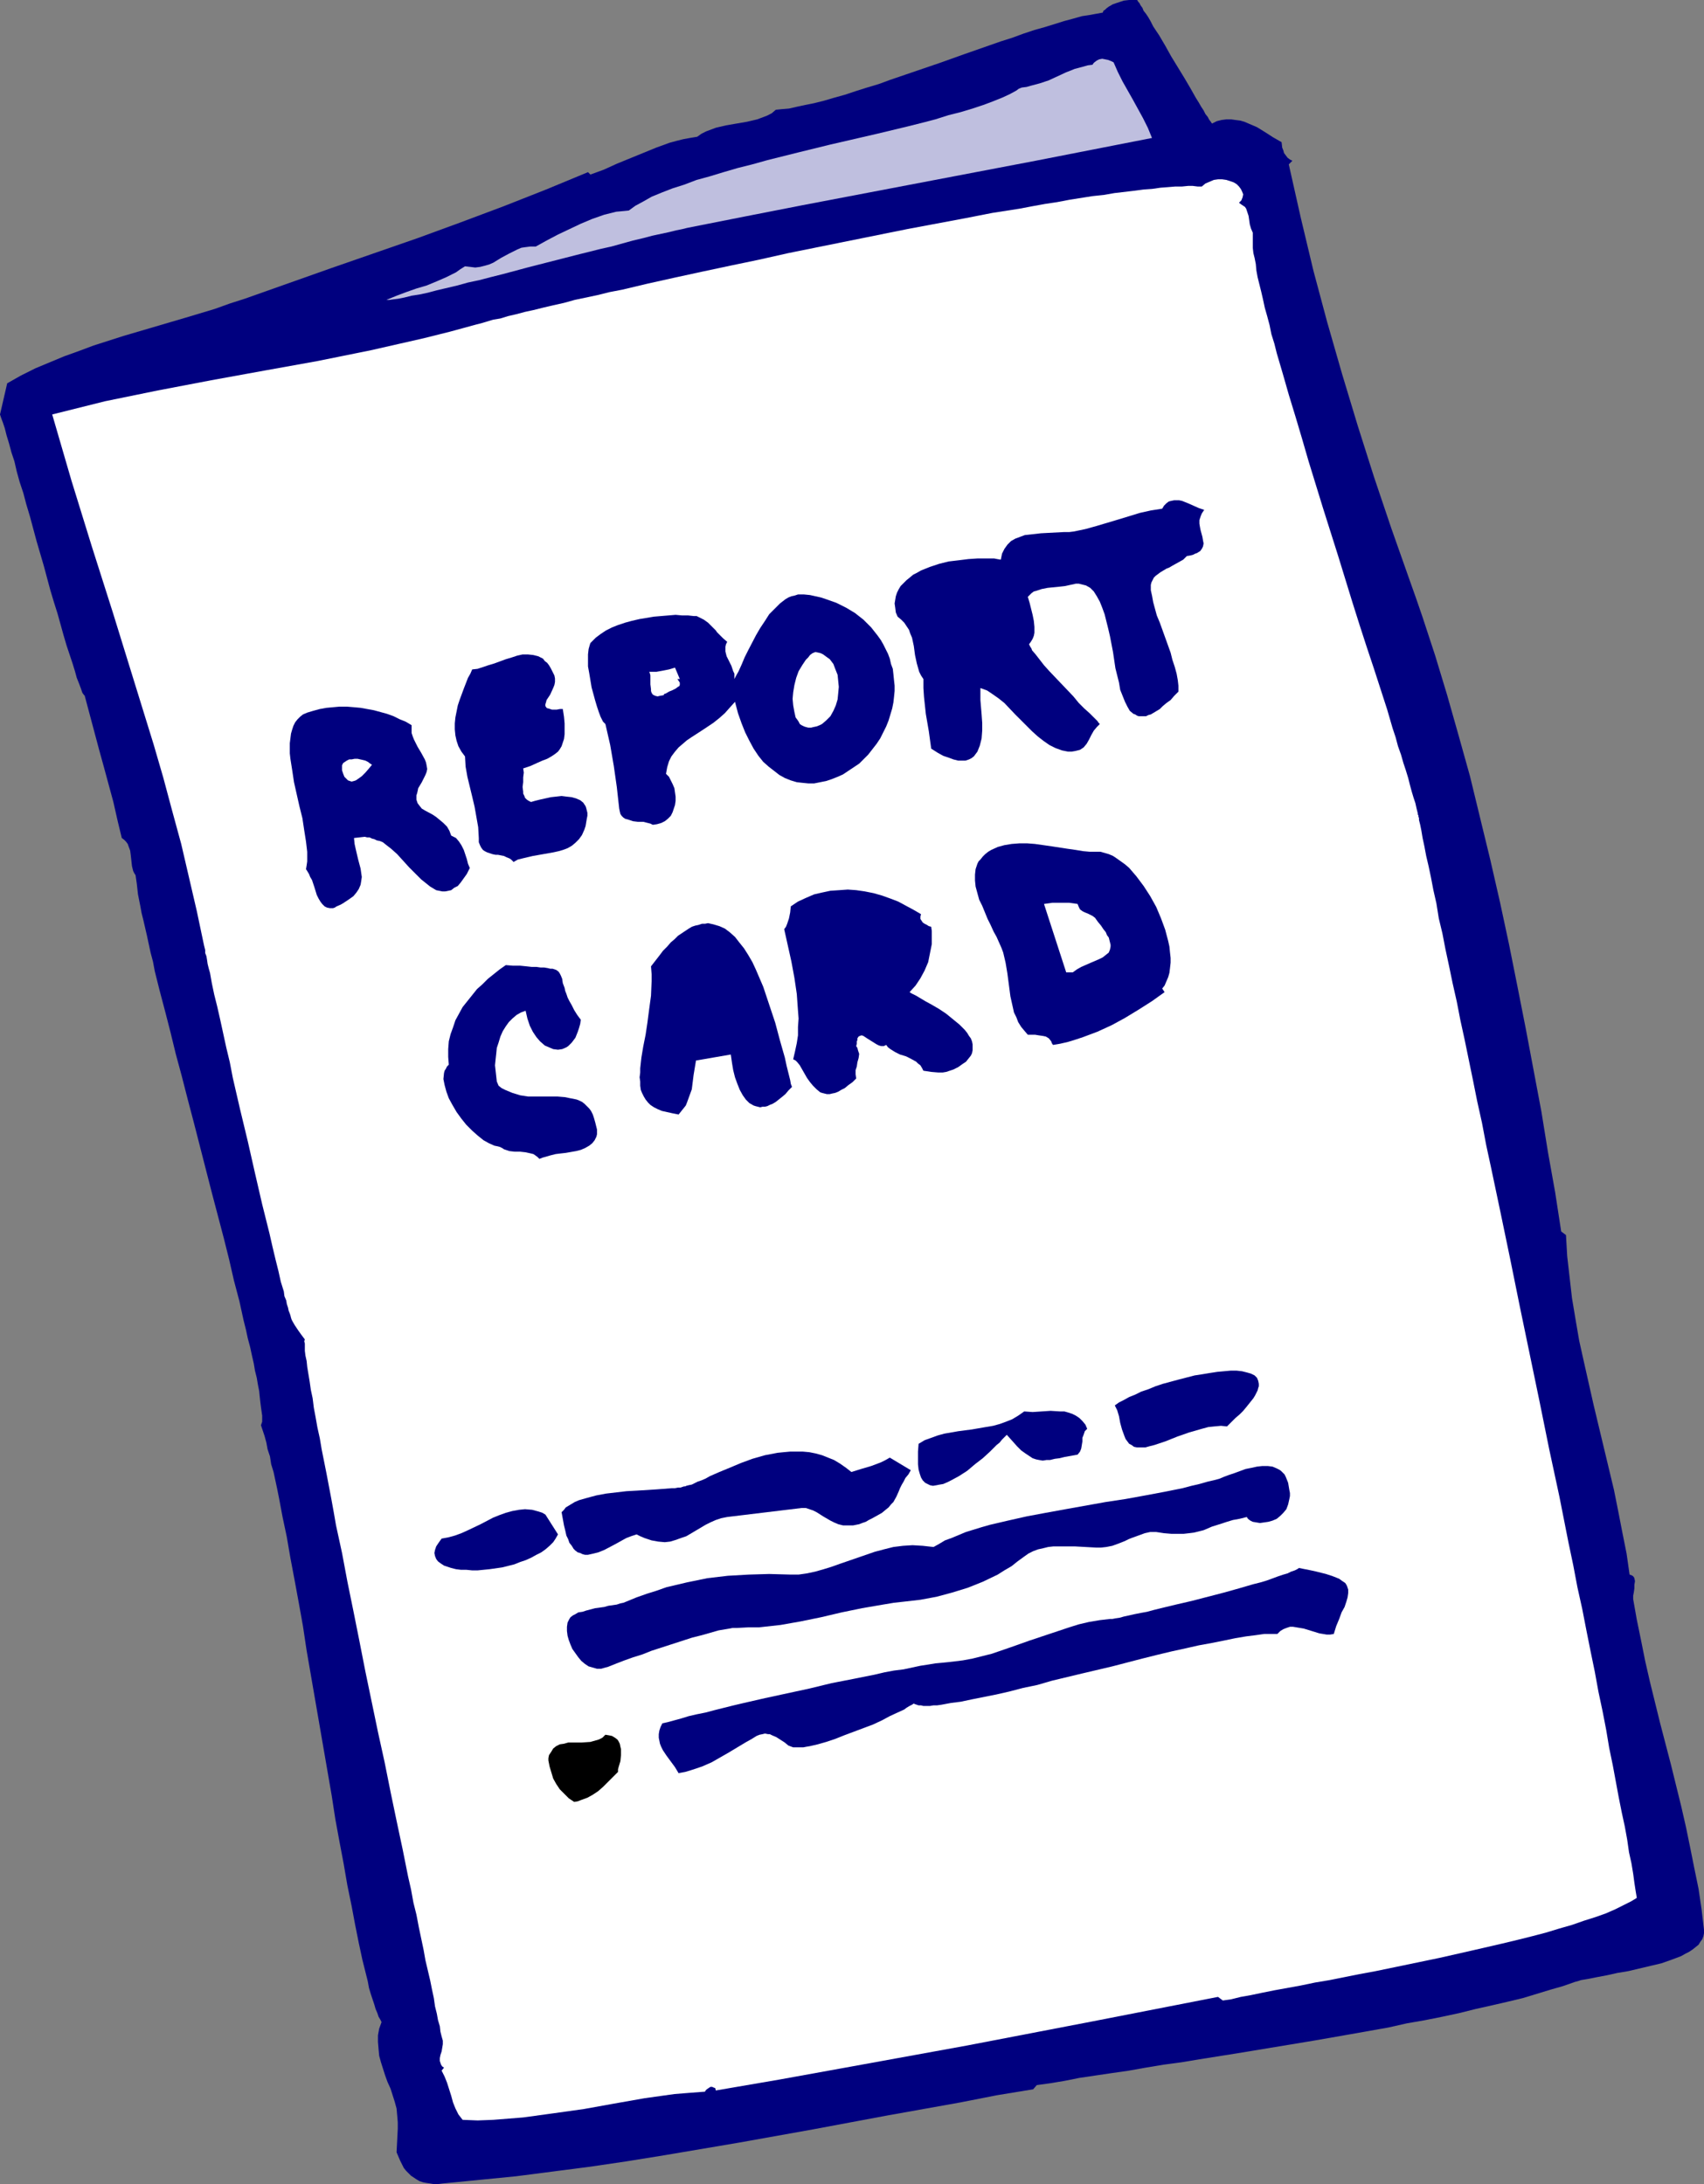
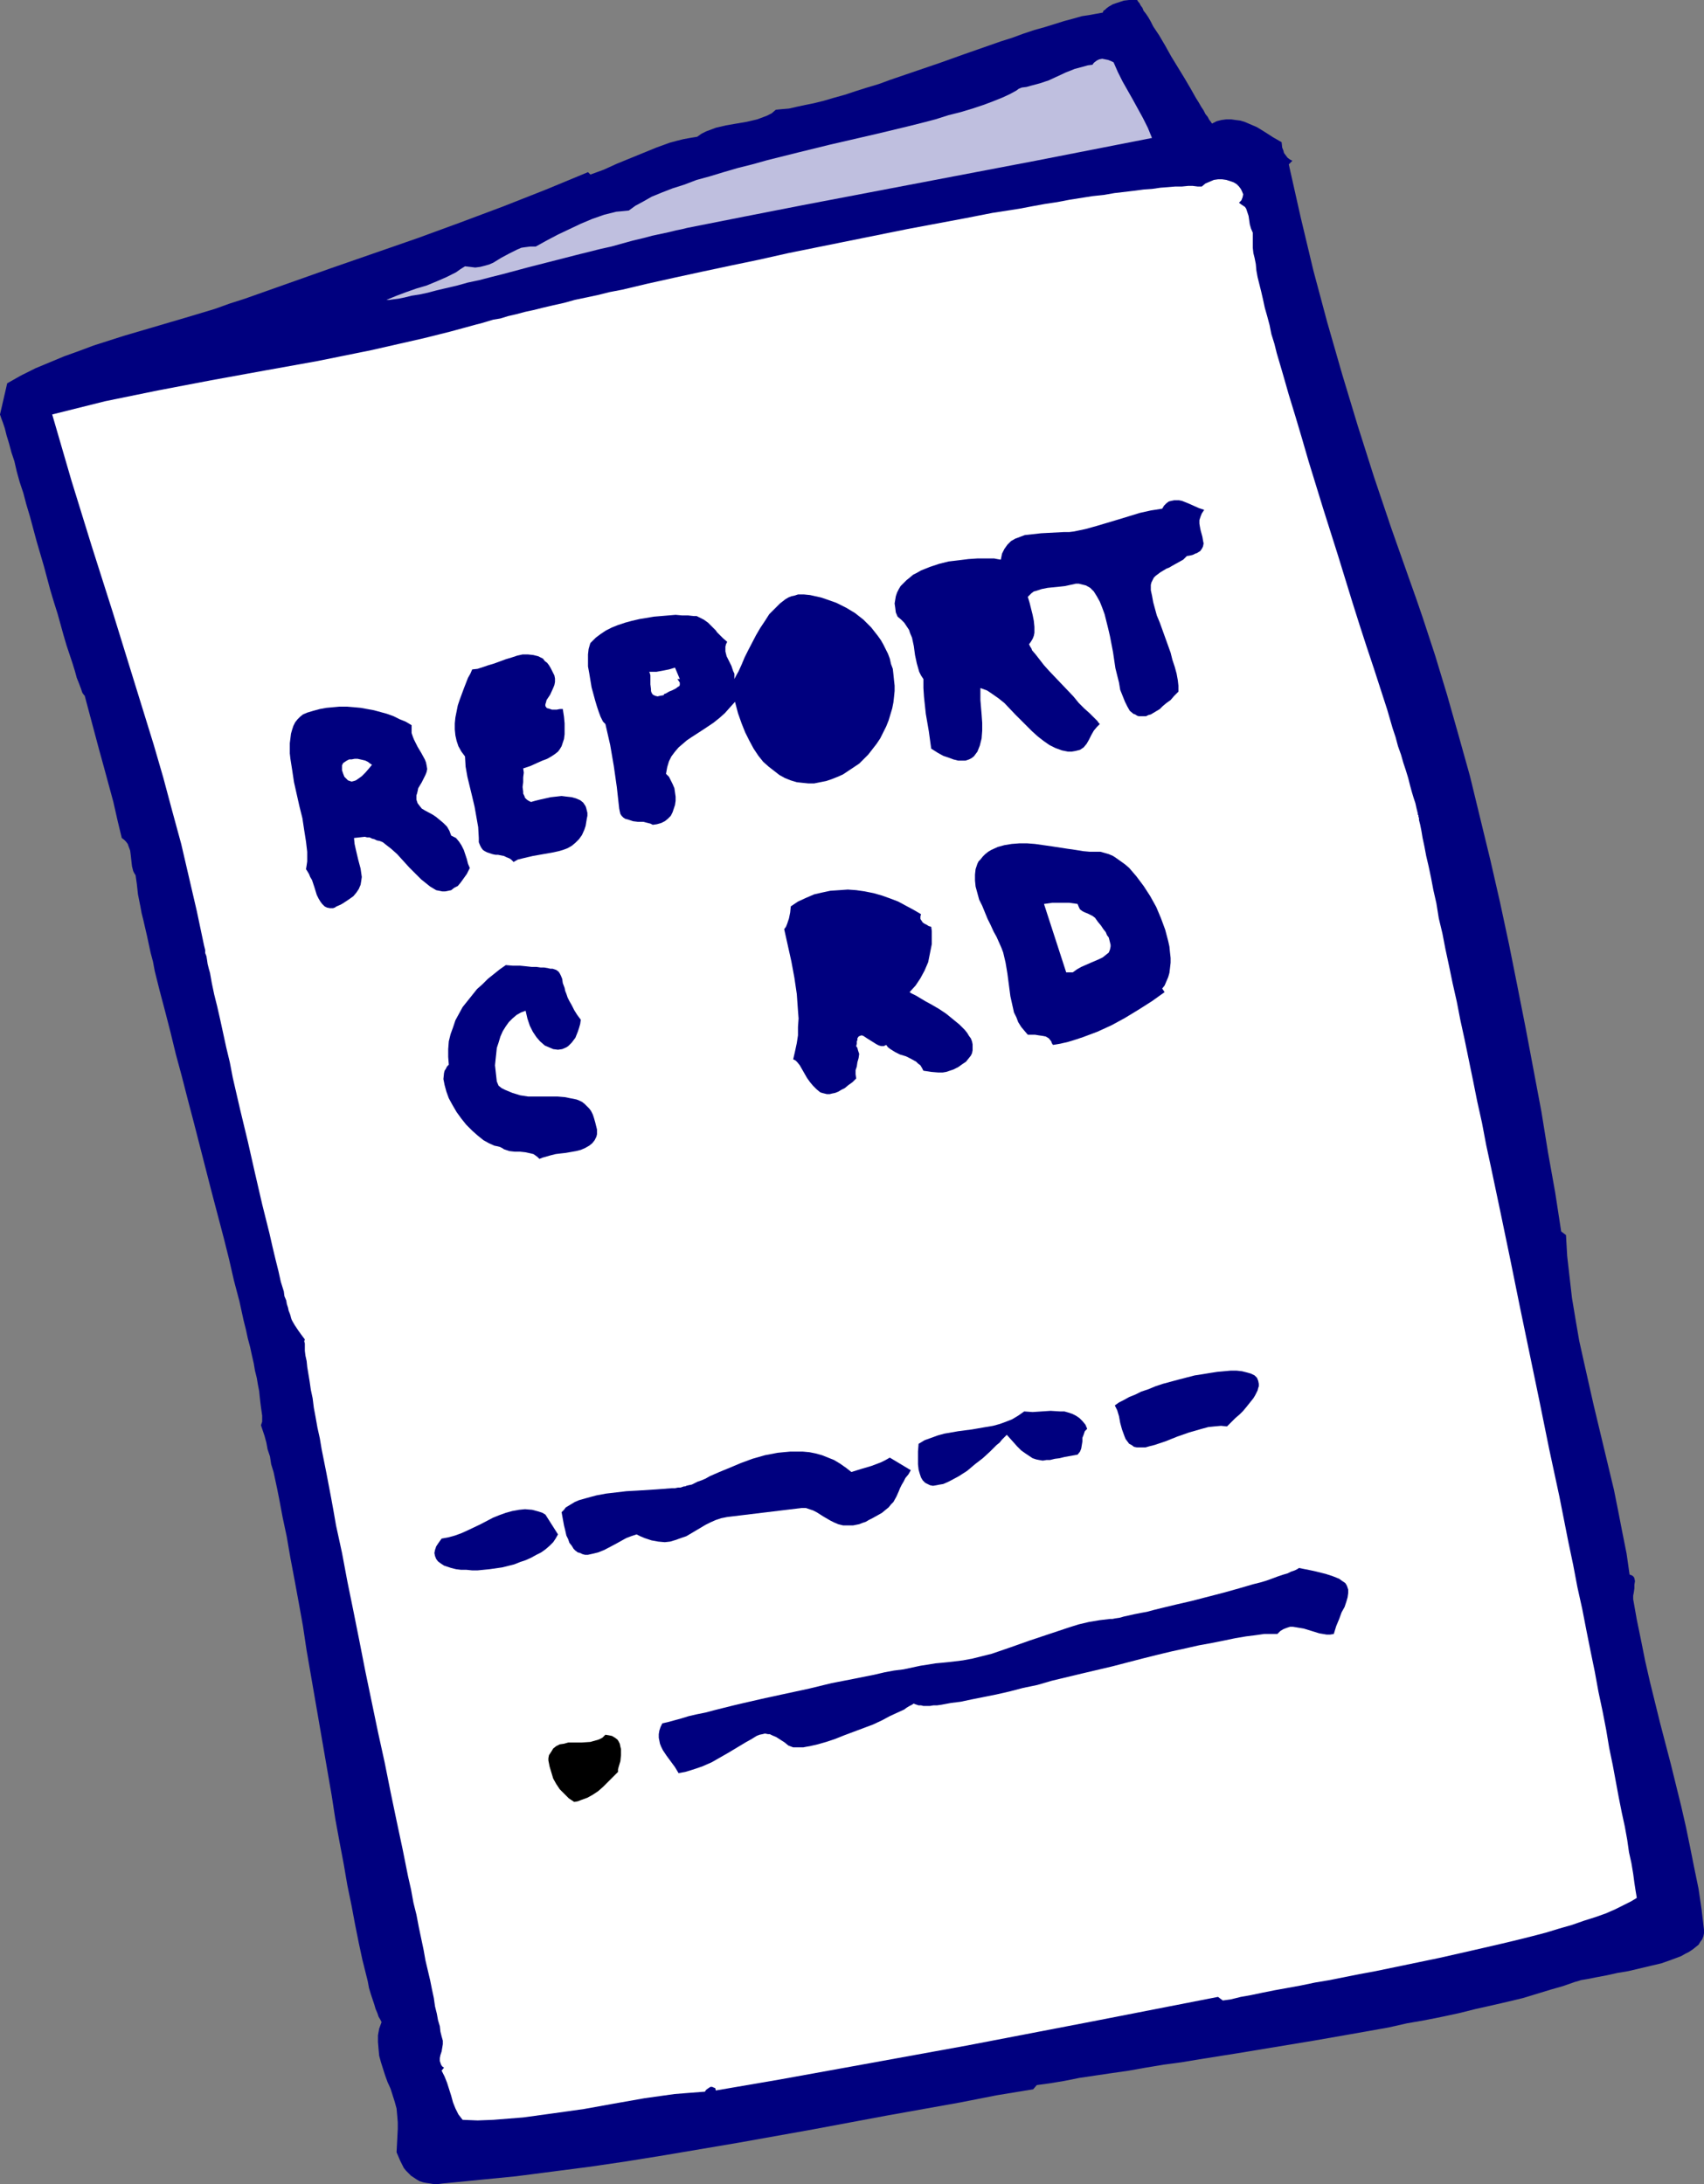
<svg xmlns="http://www.w3.org/2000/svg" xmlns:ns1="http://sodipodi.sourceforge.net/DTD/sodipodi-0.dtd" xmlns:ns2="http://www.inkscape.org/namespaces/inkscape" version="1.0" width="121.425mm" height="155.668mm" id="svg23" ns1:docname="Report Card.wmf">
  <rect width="100%" height="100%" fill="#808080" stroke="none" />
  <ns1:namedview id="namedview23" pagecolor="#ffffff" bordercolor="#000000" borderopacity="0.25" ns2:showpageshadow="2" ns2:pageopacity="0.0" ns2:pagecheckerboard="0" ns2:deskcolor="#d1d1d1" ns2:document-units="mm" />
  <defs id="defs1">
    <pattern id="WMFhbasepattern" patternUnits="userSpaceOnUse" width="6" height="6" x="0" y="0" />
  </defs>
  <path style="fill:#00007f;fill-opacity:1;fill-rule:evenodd;stroke:none" d="m 326.42,33.288 1.293,-0.646 1.293,-0.323 1.293,-0.162 h 1.293 l 1.131,0.162 1.293,0.162 1.131,0.323 1.131,0.485 2.262,0.97 2.101,1.293 2.262,1.454 2.262,1.293 0.162,1.454 0.323,0.808 0.162,0.646 0.485,0.646 0.485,0.646 0.646,0.485 0.646,0.323 -0.97,0.97 3.232,14.382 3.393,14.22 3.717,13.897 4.04,14.058 4.201,13.897 4.363,13.735 4.686,13.897 4.848,13.735 1.778,5.009 1.778,5.171 3.393,10.342 3.232,10.665 3.07,10.827 3.07,10.988 2.747,11.311 2.747,11.311 2.586,11.311 2.424,11.311 2.262,11.311 2.262,11.473 2.101,11.15 2.101,11.15 1.778,10.988 1.939,10.827 1.616,10.503 1.293,0.97 0.323,5.656 0.646,5.656 0.646,5.656 0.97,5.817 0.97,5.656 1.293,5.817 2.586,11.473 5.494,22.946 1.131,5.656 1.131,5.817 1.131,5.656 0.808,5.656 0.485,0.162 0.323,0.162 0.323,0.323 0.162,0.323 0.162,0.808 -0.162,0.97 v 0.97 l -0.162,1.131 -0.162,0.808 v 0.97 l 0.97,5.494 1.131,5.494 1.131,5.656 1.293,5.656 2.747,11.15 2.909,11.15 2.747,11.15 1.293,5.656 1.131,5.494 1.131,5.656 1.131,5.494 0.808,5.494 0.646,5.494 v 0.97 l -0.162,0.808 -0.323,0.808 -0.485,0.646 -0.485,0.808 -0.808,0.646 -0.808,0.646 -0.97,0.646 -0.97,0.485 -1.131,0.646 -2.586,0.97 -2.747,0.97 -2.747,0.646 -6.141,1.454 -2.909,0.485 -2.909,0.646 -2.586,0.485 -2.424,0.485 -0.97,0.162 -0.97,0.162 -0.97,0.323 -0.646,0.162 -3.232,1.131 -3.393,0.97 -3.717,1.131 -3.717,1.131 -4.04,0.97 -4.201,0.97 -4.363,0.97 -4.525,1.131 -4.525,0.97 -4.848,0.97 -4.686,0.808 -5.009,1.131 -10.019,1.778 -10.18,1.778 -20.522,3.393 -10.18,1.616 -4.848,0.808 -4.848,0.646 -4.848,0.808 -4.525,0.808 -4.525,0.646 -4.363,0.646 -4.363,0.646 -4.04,0.808 -3.878,0.646 -3.555,0.485 -0.97,1.131 -9.857,1.616 -9.857,1.939 -19.876,3.555 -19.876,3.717 -19.876,3.555 -20.038,3.393 -10.019,1.616 -9.857,1.454 -10.019,1.293 -10.019,1.293 -9.857,0.97 -9.857,0.97 -1.293,0.162 h -1.131 l -0.97,-0.162 -1.131,-0.162 -0.808,-0.162 -0.97,-0.323 -0.808,-0.485 -1.454,-0.97 -0.646,-0.646 -0.646,-0.646 -0.646,-0.808 -0.485,-0.97 -0.485,-0.97 -0.485,-1.131 -0.485,-1.131 0.323,-6.302 v -1.778 l -0.162,-1.939 -0.162,-1.778 -0.485,-1.778 -1.131,-3.555 -0.808,-1.778 -0.646,-1.778 -1.131,-3.555 -0.485,-1.778 -0.162,-1.778 -0.162,-1.939 v -1.778 l 0.323,-1.778 0.646,-1.778 -0.323,-0.646 -0.485,-0.808 -0.323,-0.97 -0.485,-1.131 -0.323,-1.131 -0.485,-1.454 -0.485,-1.454 -0.485,-1.616 -0.323,-1.778 -0.485,-1.939 -0.485,-1.939 -0.485,-1.939 -0.485,-2.262 -0.485,-2.262 -0.485,-2.424 -0.485,-2.424 -0.97,-5.171 -1.131,-5.494 -0.97,-5.656 -1.131,-5.979 -1.131,-6.14 -0.97,-6.302 -2.262,-13.089 -2.262,-13.089 -2.262,-13.089 -0.97,-6.464 -1.131,-6.302 -1.131,-6.14 -1.131,-5.979 -0.97,-5.656 -1.131,-5.333 -0.97,-5.171 -0.485,-2.424 -0.485,-2.262 -0.485,-2.262 -0.646,-2.101 -0.323,-2.101 -0.646,-1.939 -0.323,-1.778 -0.485,-1.778 -0.485,-1.454 -0.485,-1.454 0.162,-0.485 0.162,-0.485 v -0.808 -0.808 l -0.162,-1.131 -0.162,-1.131 -0.162,-1.293 -0.162,-1.454 -0.162,-1.616 -0.323,-1.616 -0.323,-1.939 -0.485,-1.939 -0.323,-1.939 -0.485,-2.101 -0.485,-2.262 -0.646,-2.424 -0.485,-2.262 -0.646,-2.585 -1.131,-5.171 -1.454,-5.494 -1.293,-5.656 -1.454,-5.817 -1.616,-6.14 -1.616,-6.14 -1.616,-6.302 -3.232,-12.604 -1.616,-6.14 -1.616,-6.302 -1.616,-5.979 -1.454,-5.979 -1.454,-5.656 -1.454,-5.494 -1.293,-5.171 -0.485,-2.585 -0.646,-2.424 -0.485,-2.262 -0.485,-2.262 -0.485,-2.101 -0.485,-2.101 -0.485,-1.939 -0.323,-1.778 -0.323,-1.616 -0.323,-1.616 -0.162,-1.454 -0.162,-1.454 -0.162,-1.131 -0.162,-1.131 -0.323,-0.485 -0.323,-0.646 -0.323,-1.293 -0.162,-1.454 -0.162,-1.454 -0.162,-1.293 -0.485,-1.293 -0.162,-0.485 -0.485,-0.646 -0.485,-0.485 -0.646,-0.485 -1.131,-4.686 -1.131,-5.009 -2.586,-9.534 -1.293,-4.686 -1.293,-4.848 -2.586,-9.695 h -0.162 l -0.162,-0.323 -0.162,-0.162 -0.162,-0.323 -0.162,-0.485 -0.162,-0.485 -0.485,-1.293 -0.646,-1.616 -0.485,-1.778 -0.646,-2.101 -0.808,-2.424 -0.808,-2.424 -0.808,-2.747 -0.808,-2.909 -0.808,-2.909 -0.97,-3.07 -0.97,-3.232 -1.778,-6.625 -1.939,-6.625 -1.778,-6.625 -0.97,-3.232 -0.808,-3.07 -0.97,-2.909 -0.808,-2.909 L 3.878,124.264 3.07,121.84 2.424,119.416 1.778,117.315 1.293,115.376 0.808,113.922 0.323,112.629 0.162,112.144 0,111.659 l 1.939,-8.403 3.717,-2.101 3.878,-1.939 3.878,-1.616 3.878,-1.616 4.04,-1.454 3.878,-1.454 8.08,-2.585 16.483,-4.848 8.08,-2.424 4.04,-1.454 4.04,-1.293 23.27,-8.241 23.27,-8.08 11.473,-4.201 11.635,-4.363 11.473,-4.525 11.312,-4.686 0.646,0.646 3.555,-1.293 3.555,-1.616 7.11,-2.909 3.555,-1.454 3.555,-1.293 1.778,-0.485 1.939,-0.485 1.778,-0.323 1.939,-0.323 1.131,-0.808 1.293,-0.646 1.293,-0.485 1.293,-0.485 2.747,-0.646 5.656,-0.97 2.747,-0.646 1.293,-0.485 1.293,-0.485 1.293,-0.646 1.131,-0.97 1.616,-0.162 1.939,-0.162 2.101,-0.485 2.262,-0.485 2.424,-0.485 2.586,-0.646 2.747,-0.808 2.909,-0.808 2.909,-0.97 3.07,-0.97 3.232,-0.97 3.07,-1.131 6.625,-2.262 6.625,-2.262 6.787,-2.424 6.464,-2.262 3.232,-1.131 3.07,-0.97 3.07,-1.131 2.909,-0.97 2.909,-0.808 2.586,-0.808 2.586,-0.808 2.424,-0.646 2.262,-0.646 2.101,-0.323 1.778,-0.323 1.778,-0.323 0.162,-0.485 0.485,-0.323 0.323,-0.323 0.646,-0.485 1.131,-0.646 1.454,-0.485 1.454,-0.485 L 304.12,0 h 1.131 0.646 0.323 l 0.162,0.162 0.162,0.323 0.323,0.323 0.323,0.646 0.485,0.646 0.323,0.808 0.646,0.808 0.646,0.97 0.646,1.131 0.646,1.293 1.616,2.424 1.616,2.747 1.616,2.909 3.555,5.817 1.616,2.747 1.454,2.585 0.808,1.293 0.646,1.131 0.646,0.97 0.485,0.97 0.646,0.808 0.323,0.646 0.485,0.646 z" id="path1" />
  <path style="fill:#bfbfdf;fill-opacity:1;fill-rule:evenodd;stroke:none" d="m 310.261,37.166 -31.349,6.14 -31.349,5.979 -31.349,5.979 -15.675,3.07 -15.513,3.07 -1.293,0.323 -1.616,0.323 -1.939,0.485 -2.262,0.485 -2.262,0.485 -2.424,0.646 -2.747,0.646 -2.909,0.808 -2.909,0.808 -2.909,0.646 -3.232,0.808 -3.232,0.808 -13.251,3.393 -6.625,1.778 -3.232,0.808 -3.07,0.808 -3.07,0.646 -2.909,0.808 -2.747,0.646 -2.747,0.646 -2.424,0.646 -2.262,0.485 -2.101,0.323 -1.939,0.485 -1.616,0.323 -1.293,0.162 -1.131,0.162 h -0.485 -0.323 l 2.747,-1.131 2.586,-0.97 2.747,-0.97 2.747,-0.808 2.747,-1.131 2.586,-1.131 2.586,-1.293 1.131,-0.808 1.293,-0.808 1.454,0.162 1.293,0.162 1.293,-0.162 1.293,-0.323 1.131,-0.323 1.131,-0.485 2.101,-1.293 2.101,-1.131 2.262,-1.131 1.131,-0.485 1.131,-0.162 1.293,-0.162 h 1.454 l 2.909,-1.616 3.07,-1.616 3.07,-1.454 3.07,-1.454 3.07,-1.293 3.232,-1.131 3.232,-0.808 1.778,-0.162 1.616,-0.162 1.778,-1.293 2.101,-1.131 2.262,-1.293 2.747,-1.131 2.909,-1.131 3.07,-0.97 3.393,-1.293 3.555,-0.97 3.717,-1.131 3.878,-1.131 3.878,-0.97 4.04,-1.131 8.403,-2.101 8.564,-2.101 8.403,-1.939 4.201,-0.97 4.04,-0.97 4.04,-0.97 3.878,-0.97 3.717,-0.97 3.555,-1.131 3.232,-0.808 3.232,-0.97 2.909,-0.97 2.586,-0.97 2.424,-0.97 2.101,-0.97 1.778,-0.97 0.646,-0.485 0.808,-0.323 1.293,-0.162 1.131,-0.323 2.424,-0.646 2.424,-0.808 4.525,-2.101 2.424,-0.97 2.424,-0.646 1.131,-0.323 1.293,-0.162 0.162,-0.323 0.323,-0.323 0.646,-0.485 0.646,-0.323 0.808,-0.162 0.808,0.162 0.808,0.162 0.808,0.323 0.646,0.323 1.131,2.585 1.293,2.585 2.747,4.848 2.747,5.009 1.293,2.585 z" id="path2" />
  <path style="fill:#ffffff;fill-opacity:1;fill-rule:evenodd;stroke:none" d="m 333.692,54.618 0.646,0.485 0.485,0.323 0.485,0.323 0.323,0.485 0.323,0.97 0.323,0.97 0.162,1.131 0.162,1.131 0.323,1.131 0.485,1.131 v 0.808 0.97 1.131 1.131 l 0.162,1.454 0.323,1.293 0.323,1.616 0.162,1.778 0.323,1.778 0.485,1.939 0.485,1.939 0.485,2.101 0.485,2.262 0.646,2.262 0.646,2.424 0.485,2.424 0.808,2.585 0.646,2.585 1.616,5.494 1.616,5.656 1.778,5.817 1.778,5.979 1.778,6.14 3.878,12.604 4.04,12.766 3.878,12.604 1.939,6.14 1.939,5.979 1.939,5.817 1.778,5.494 1.778,5.494 1.454,5.009 0.808,2.424 0.646,2.424 0.808,2.262 0.646,2.262 0.646,1.939 0.646,2.101 0.485,1.939 0.485,1.778 0.485,1.616 0.485,1.454 0.323,1.454 0.323,1.293 v 0.323 l 0.162,0.162 v 0.323 l 0.162,0.485 v 0.485 l 0.162,0.646 0.162,0.646 0.162,0.808 0.162,0.808 0.323,1.939 0.485,2.262 0.485,2.585 0.646,2.747 0.646,3.07 0.646,3.393 0.808,3.555 0.646,4.04 0.97,4.04 0.808,4.201 0.97,4.525 0.97,4.686 1.131,5.009 0.97,5.009 1.131,5.171 1.131,5.494 1.131,5.494 1.131,5.656 1.293,5.817 1.131,5.979 1.293,5.979 1.293,6.14 1.293,6.14 2.586,12.443 2.586,12.766 5.333,25.693 2.586,12.766 2.747,12.766 2.424,12.281 1.293,6.14 1.131,5.979 1.293,5.817 1.131,5.817 1.131,5.656 1.131,5.494 0.97,5.332 1.131,5.333 0.97,5.009 0.808,4.848 0.97,4.686 0.808,4.363 0.808,4.363 0.808,4.04 0.808,3.717 0.646,3.555 0.485,3.393 0.646,2.909 0.485,2.909 0.323,2.424 0.323,2.101 0.162,0.97 0.162,0.97 -1.616,0.97 -1.939,0.97 -2.262,1.131 -2.586,1.131 -2.747,0.97 -3.07,0.97 -3.232,1.131 -3.393,0.97 -3.717,1.131 -3.717,0.97 -3.878,0.97 -4.04,0.97 -8.403,1.939 -8.564,1.939 -8.564,1.778 -8.564,1.778 -4.363,0.808 -4.04,0.808 -4.04,0.808 -3.878,0.646 -3.878,0.808 -3.555,0.646 -3.555,0.646 -3.232,0.646 -3.07,0.646 -2.747,0.485 -2.586,0.646 -2.262,0.323 -1.293,-0.97 -33.935,6.625 -33.612,6.464 -33.773,6.14 -16.967,3.07 -16.967,2.909 -0.162,-0.646 -0.485,-0.162 -0.323,-0.162 h -0.485 l -0.485,0.323 -0.485,0.323 -0.323,0.323 -0.162,0.323 -4.201,0.323 -4.04,0.323 -8.08,1.131 -8.241,1.454 -8.08,1.454 -8.08,1.131 -8.241,1.131 -4.04,0.323 -4.04,0.323 -4.201,0.162 -4.04,-0.162 -1.131,-1.454 -0.808,-1.616 -0.646,-1.616 -0.485,-1.778 -1.131,-3.555 -0.646,-1.616 -0.808,-1.616 0.646,-0.808 -0.485,-0.323 -0.323,-0.485 -0.162,-0.485 -0.162,-0.485 v -0.808 l 0.162,-0.808 0.323,-0.97 0.162,-0.97 0.162,-0.97 v -0.97 l -0.323,-1.131 -0.323,-1.293 -0.162,-1.454 -0.485,-1.616 -0.323,-1.778 -0.485,-1.939 -0.323,-2.262 -0.485,-2.262 -0.485,-2.424 -0.646,-2.747 -0.646,-2.747 -0.485,-2.747 -0.646,-3.07 -0.646,-3.07 -0.646,-3.393 -0.808,-3.232 -0.646,-3.555 -0.808,-3.555 -1.454,-7.272 -1.616,-7.595 -1.616,-7.756 -1.616,-8.08 -1.778,-8.08 -3.393,-16.321 -1.616,-8.241 -1.616,-8.08 -1.616,-7.918 -1.454,-7.756 -1.616,-7.433 -0.646,-3.717 -0.646,-3.555 -0.646,-3.393 -0.646,-3.393 -0.646,-3.232 -0.646,-3.232 -0.485,-2.909 -0.646,-2.909 -0.485,-2.747 -0.485,-2.585 -0.323,-2.585 -0.485,-2.262 -0.323,-2.262 -0.323,-1.939 -0.323,-1.939 -0.162,-1.616 -0.323,-1.454 -0.162,-1.293 v -1.131 -0.808 l -0.162,-0.646 0.162,-0.485 -0.97,-1.293 -0.808,-1.131 -0.97,-1.454 -0.646,-1.131 -0.162,-0.323 -0.162,-0.485 -0.162,-0.646 -0.162,-0.485 -0.323,-0.808 -0.162,-0.808 -0.323,-0.97 -0.162,-0.97 -0.485,-1.131 -0.162,-1.293 -0.808,-2.585 -0.646,-2.909 -0.808,-3.232 -0.808,-3.393 -0.808,-3.555 -0.97,-3.878 -0.97,-3.878 -0.97,-4.201 -0.97,-4.201 -1.939,-8.564 -2.101,-8.726 -1.939,-8.403 -0.808,-4.201 -0.97,-4.04 -0.808,-3.717 -0.808,-3.717 -0.808,-3.555 -0.808,-3.232 -0.646,-3.07 -0.485,-2.747 -0.323,-1.131 -0.323,-1.293 -0.162,-1.131 -0.162,-0.97 -0.323,-0.808 v -0.808 l -0.162,-0.646 -0.162,-0.646 -1.939,-9.211 -2.101,-9.049 -2.101,-9.049 -2.424,-8.888 -2.424,-9.049 -2.586,-8.888 -5.494,-17.775 -5.494,-17.775 -5.656,-17.775 -5.494,-17.775 -2.586,-8.888 -2.586,-8.888 7.11,-1.778 7.11,-1.778 7.11,-1.454 7.11,-1.454 14.382,-2.747 14.22,-2.585 14.382,-2.585 14.382,-2.909 7.11,-1.616 7.11,-1.616 7.11,-1.778 7.11,-1.939 1.293,-0.323 1.616,-0.485 1.616,-0.485 1.939,-0.323 2.101,-0.646 2.101,-0.485 2.424,-0.646 2.262,-0.485 2.586,-0.646 2.747,-0.646 2.909,-0.646 2.909,-0.808 3.07,-0.646 3.07,-0.646 3.232,-0.808 3.393,-0.646 6.787,-1.616 7.272,-1.616 7.433,-1.616 7.595,-1.616 7.757,-1.616 7.918,-1.778 15.998,-3.232 15.998,-3.232 7.757,-1.454 7.757,-1.454 7.433,-1.454 7.272,-1.131 3.393,-0.646 3.555,-0.646 3.232,-0.485 3.393,-0.646 3.07,-0.485 3.07,-0.485 3.07,-0.323 2.747,-0.485 2.747,-0.323 2.747,-0.323 2.424,-0.323 2.262,-0.162 2.262,-0.323 2.101,-0.162 1.939,-0.162 h 1.778 l 1.616,-0.162 h 1.293 l 1.293,0.162 h 1.131 l 0.97,-0.808 1.131,-0.485 1.131,-0.485 1.131,-0.162 h 1.131 l 1.131,0.162 0.97,0.323 0.97,0.323 0.808,0.485 0.646,0.646 0.485,0.646 0.323,0.646 0.323,0.808 -0.162,0.808 -0.323,0.808 z" id="path3" />
  <path style="fill:#00007f;fill-opacity:1;fill-rule:evenodd;stroke:none" d="m 324.32,137.352 -0.646,0.97 -0.323,0.808 -0.323,0.97 v 0.97 l 0.162,0.97 0.162,0.808 0.485,1.778 0.162,0.97 0.162,0.808 -0.162,0.808 -0.323,0.646 -0.485,0.646 -0.323,0.162 -0.485,0.323 -0.485,0.162 -0.646,0.323 -0.646,0.162 -0.97,0.162 -0.485,0.485 -0.485,0.485 -1.454,0.808 -1.454,0.808 -0.808,0.485 -0.808,0.323 -1.616,0.97 -0.646,0.485 -0.646,0.485 -0.485,0.485 -0.323,0.646 -0.323,0.646 -0.162,0.646 v 1.454 l 0.323,1.454 0.323,1.778 0.485,1.778 0.485,1.778 0.808,1.939 1.454,4.04 1.454,4.04 0.485,1.939 0.646,1.939 0.485,1.778 0.323,1.778 0.162,1.454 v 1.616 l -1.131,1.131 -0.97,1.131 -1.131,0.808 -0.97,0.808 -0.808,0.808 -0.808,0.485 -0.808,0.485 -0.808,0.485 -0.646,0.162 -0.646,0.323 h -0.808 -0.485 -0.646 l -0.485,-0.162 -0.485,-0.323 -0.485,-0.162 -0.97,-0.808 -0.646,-1.131 -0.646,-1.293 -0.646,-1.616 -0.646,-1.616 -0.323,-1.939 -0.485,-1.939 -0.485,-1.939 -0.646,-4.363 -0.808,-4.201 -0.485,-2.101 -0.485,-1.939 -0.485,-1.939 -0.646,-1.778 -0.646,-1.616 -0.808,-1.454 -0.808,-1.293 -0.97,-0.97 -1.131,-0.646 -0.646,-0.162 -0.646,-0.162 -0.646,-0.162 h -0.808 l -0.646,0.162 -0.808,0.162 -1.454,0.323 -1.454,0.162 -3.232,0.323 -1.616,0.323 -1.454,0.485 -0.646,0.162 -0.646,0.485 -0.485,0.485 -0.485,0.485 0.485,1.616 0.808,3.232 0.323,1.616 0.162,1.616 v 1.616 l -0.162,0.808 -0.323,0.808 -0.485,0.808 -0.485,0.646 0.162,0.323 0.162,0.323 0.323,0.485 0.162,0.485 0.97,1.131 1.131,1.454 1.131,1.454 1.454,1.616 3.232,3.393 3.232,3.393 1.454,1.778 1.454,1.454 1.454,1.293 1.131,1.131 0.97,0.97 0.323,0.485 0.323,0.323 -0.808,0.808 -0.808,0.97 -0.646,1.131 -0.646,1.293 -0.646,1.131 -0.808,0.97 -0.485,0.323 -0.485,0.323 -0.646,0.162 -0.646,0.162 -0.97,0.162 h -0.97 l -0.808,-0.162 -0.808,-0.162 -1.778,-0.646 -1.616,-0.808 -1.616,-1.131 -1.454,-1.131 -1.616,-1.454 -1.454,-1.454 -3.07,-3.07 -2.909,-3.07 -1.616,-1.293 -1.616,-1.131 -1.454,-0.97 -1.778,-0.646 v 0.162 1.616 0.646 0.808 l 0.162,1.939 0.162,1.939 0.162,2.262 v 2.101 l -0.162,2.101 -0.485,1.939 -0.323,0.808 -0.323,0.808 -0.485,0.646 -0.485,0.646 -0.646,0.485 -0.646,0.323 -0.97,0.323 h -0.808 -1.131 l -1.293,-0.323 -1.293,-0.485 -1.454,-0.485 -1.454,-0.808 -1.778,-1.131 -0.646,-4.686 -0.808,-4.686 -0.485,-4.525 -0.162,-2.424 v -2.424 l -0.646,-0.97 -0.485,-0.97 -0.323,-1.131 -0.323,-1.131 -0.485,-2.262 -0.323,-2.424 -0.485,-2.262 -0.485,-1.131 -0.323,-0.97 -0.646,-0.97 -0.646,-0.97 -0.808,-0.808 -0.97,-0.808 -0.485,-1.131 -0.162,-1.293 -0.162,-1.131 0.162,-0.97 0.162,-0.97 0.323,-0.97 0.485,-0.97 0.485,-0.808 0.808,-0.808 0.808,-0.808 0.808,-0.646 0.97,-0.808 0.97,-0.485 1.131,-0.646 2.424,-0.97 2.424,-0.808 2.586,-0.646 2.747,-0.323 2.586,-0.323 2.424,-0.162 h 2.262 2.262 l 0.808,0.162 0.97,0.162 0.162,-0.808 0.162,-0.808 0.646,-1.293 0.808,-1.131 0.97,-0.97 1.131,-0.646 1.293,-0.485 1.293,-0.485 1.454,-0.162 1.454,-0.162 1.454,-0.162 3.07,-0.162 3.07,-0.162 h 1.454 l 1.293,-0.162 3.07,-0.646 2.909,-0.808 5.979,-1.778 5.817,-1.778 2.909,-0.646 3.07,-0.485 0.485,-0.808 0.646,-0.646 0.646,-0.485 0.646,-0.162 0.808,-0.162 h 0.646 0.646 l 0.808,0.162 1.616,0.646 1.454,0.646 1.454,0.646 z" id="path4" />
  <path style="fill:#00007f;fill-opacity:1;fill-rule:evenodd;stroke:none" d="m 197.953,189.062 -1.454,1.616 -1.293,1.454 -1.454,1.293 -1.616,1.293 -2.909,1.939 -2.747,1.778 -1.454,0.97 -1.131,0.97 -1.131,0.97 -0.97,1.131 -0.97,1.293 -0.646,1.293 -0.485,1.616 -0.323,1.778 0.808,0.808 0.485,0.97 0.485,0.97 0.485,1.131 0.162,1.131 0.162,1.131 v 1.131 l -0.162,1.131 -0.323,0.97 -0.323,0.97 -0.485,0.97 -0.808,0.808 -0.808,0.646 -0.97,0.485 -1.131,0.323 -1.131,0.162 -0.646,-0.323 -0.646,-0.162 -1.293,-0.323 h -1.454 l -1.293,-0.162 -1.454,-0.485 -0.646,-0.162 -0.485,-0.323 -0.485,-0.485 -0.323,-0.485 -0.162,-0.646 -0.162,-0.808 -0.646,-5.817 -0.808,-5.656 -0.97,-5.656 -1.293,-5.656 -0.162,-0.162 -0.162,-0.162 -0.323,-0.323 -0.162,-0.323 -0.485,-0.97 -0.485,-1.293 -0.485,-1.454 -0.485,-1.616 -0.485,-1.778 -0.485,-1.778 -0.646,-3.878 -0.323,-1.778 v -1.778 -1.454 l 0.162,-1.454 0.323,-1.131 0.162,-0.485 0.323,-0.323 1.131,-1.131 1.293,-0.97 1.454,-0.97 1.616,-0.808 1.616,-0.646 1.939,-0.646 1.778,-0.485 2.101,-0.485 3.878,-0.646 1.939,-0.162 1.939,-0.162 1.939,-0.162 1.778,0.162 h 1.616 l 1.454,0.162 h 0.808 l 0.646,0.323 1.293,0.646 1.131,0.808 0.97,0.97 1.131,1.131 0.323,0.485 0.646,0.646 0.97,0.97 1.131,0.97 -0.323,0.646 -0.162,0.646 v 0.646 0.646 l 0.323,1.293 0.646,1.293 0.646,1.293 0.485,1.454 0.323,0.646 v 0.646 0.808 l -0.323,0.646 0.646,-1.293 0.808,-1.454 0.808,-1.778 0.808,-1.939 0.97,-1.939 2.101,-4.04 1.131,-1.939 1.293,-1.939 1.131,-1.778 1.454,-1.454 1.454,-1.454 1.454,-1.131 0.808,-0.485 0.808,-0.323 0.808,-0.162 0.97,-0.323 h 0.808 0.808 l 1.616,0.162 1.454,0.323 1.454,0.323 1.454,0.485 2.747,0.97 2.586,1.293 2.424,1.454 2.262,1.778 2.101,2.101 1.778,2.262 0.808,1.131 0.646,1.131 0.646,1.293 0.646,1.293 0.485,1.293 0.323,1.454 0.485,1.293 0.162,1.454 0.162,1.616 0.162,1.454 v 1.454 l -0.162,1.616 -0.162,1.454 -0.323,1.616 -0.485,1.616 -0.485,1.616 -0.646,1.616 -0.808,1.616 -0.808,1.616 -0.97,1.454 -1.131,1.454 -1.131,1.454 -1.293,1.293 -1.131,1.131 -1.454,0.97 -1.454,0.97 -1.454,0.97 -1.454,0.646 -1.616,0.646 -1.454,0.485 -1.616,0.323 -1.616,0.323 h -1.616 l -1.616,-0.162 -1.454,-0.162 -1.616,-0.485 -1.616,-0.646 -1.454,-0.808 -1.454,-1.131 -1.454,-1.131 -1.454,-1.293 -1.293,-1.616 -1.293,-1.939 -1.131,-2.101 -1.131,-2.262 -0.97,-2.424 -0.97,-2.747 z" id="path5" />
-   <path style="fill:#ffffff;fill-opacity:1;fill-rule:evenodd;stroke:none" d="m 219.607,175.65 0.808,0.162 0.646,0.162 0.646,0.323 0.646,0.485 1.131,0.808 0.97,1.293 0.485,1.293 0.646,1.616 0.162,1.616 0.162,1.616 -0.162,1.778 -0.162,1.616 -0.485,1.616 -0.646,1.454 -0.808,1.454 -1.131,1.131 -1.131,0.97 -0.646,0.323 -0.808,0.323 -0.808,0.162 -0.646,0.162 h -0.808 l -0.646,-0.162 -0.485,-0.162 -0.646,-0.323 -0.485,-0.323 -0.323,-0.646 -0.323,-0.485 -0.485,-0.646 -0.323,-1.454 -0.323,-1.778 -0.162,-1.778 0.162,-1.778 0.323,-1.939 0.485,-1.939 0.646,-1.778 0.97,-1.616 0.97,-1.454 0.646,-0.646 0.485,-0.646 0.646,-0.485 z" id="path6" />
  <path style="fill:#00007f;fill-opacity:1;fill-rule:evenodd;stroke:none" d="m 151.575,191.001 0.323,2.101 0.162,1.778 v 1.616 1.293 l -0.162,1.293 -0.323,0.97 -0.323,0.97 -0.485,0.808 -0.485,0.646 -0.808,0.646 -0.97,0.646 -1.131,0.646 -1.293,0.485 -1.454,0.646 -1.778,0.808 -1.939,0.646 0.162,1.131 -0.162,1.293 v 1.293 l -0.162,1.293 0.162,1.293 v 0.485 l 0.323,0.646 0.162,0.485 0.485,0.485 0.485,0.323 0.646,0.323 1.131,-0.323 1.293,-0.323 2.909,-0.646 1.454,-0.162 1.454,-0.162 1.293,0.162 1.454,0.162 1.131,0.323 1.131,0.485 0.808,0.646 0.646,0.97 0.162,0.485 0.162,0.646 0.162,0.646 v 0.808 l -0.162,0.808 -0.162,0.97 -0.162,0.97 -0.323,0.97 -0.646,1.454 -0.808,1.131 -0.97,0.97 -0.97,0.808 -1.131,0.646 -1.293,0.485 -1.131,0.323 -1.454,0.323 -2.747,0.485 -2.747,0.485 -2.747,0.646 -1.293,0.323 -1.131,0.646 -0.646,-0.646 -0.485,-0.323 -0.808,-0.323 -0.646,-0.323 -1.616,-0.323 h -0.646 l -0.808,-0.162 -1.454,-0.485 -0.646,-0.323 -0.485,-0.323 -0.485,-0.646 -0.323,-0.646 -0.323,-0.808 v -1.131 l -0.162,-2.909 -0.485,-2.747 -0.485,-2.747 -0.646,-2.747 -1.293,-5.333 -0.485,-2.747 -0.162,-2.747 -0.97,-1.293 -0.808,-1.454 -0.485,-1.454 -0.323,-1.454 -0.162,-1.616 v -1.616 l 0.162,-1.616 0.323,-1.616 0.323,-1.616 0.485,-1.454 1.131,-3.07 1.131,-2.909 0.646,-1.131 0.485,-1.131 1.454,-0.162 1.454,-0.485 1.454,-0.485 1.616,-0.485 3.07,-1.131 1.616,-0.485 1.454,-0.485 1.454,-0.323 h 1.454 l 1.454,0.162 1.293,0.323 0.646,0.323 0.646,0.323 0.485,0.646 0.646,0.485 0.485,0.646 0.485,0.808 0.485,0.97 0.485,0.97 0.162,0.808 v 0.97 l -0.162,0.808 -0.323,0.808 -0.808,1.778 -0.97,1.454 -0.162,0.646 -0.162,0.485 v 0.485 l 0.323,0.485 0.323,0.162 h 0.162 l 0.485,0.162 0.485,0.162 h 1.293 l 0.808,-0.162 z" id="path7" />
  <path style="fill:#ffffff;fill-opacity:1;fill-rule:evenodd;stroke:none" d="m 181.793,179.851 1.293,3.07 h -0.646 l 0.323,0.485 0.323,0.485 v 0.323 0.323 l -0.162,0.323 -0.323,0.162 -0.646,0.485 -0.97,0.485 -0.808,0.323 -0.808,0.485 -0.485,0.162 -0.162,0.323 -0.97,0.162 -0.646,0.162 -0.646,-0.162 -0.323,-0.162 -0.323,-0.162 -0.323,-0.485 -0.162,-0.485 v -0.485 l -0.162,-1.293 v -1.131 -1.293 l -0.162,-0.646 -0.162,-0.323 h 0.97 0.97 l 1.778,-0.323 0.808,-0.162 0.808,-0.162 z" id="path8" />
  <path style="fill:#00007f;fill-opacity:1;fill-rule:evenodd;stroke:none" d="m 110.854,195.364 v 0.97 1.131 l 0.323,0.97 0.323,0.808 0.97,1.939 0.97,1.616 0.97,1.778 0.323,0.808 0.162,0.808 0.162,0.97 -0.162,0.808 -0.323,0.808 -0.485,0.97 -0.485,0.97 -0.485,0.808 -0.485,0.808 -0.162,0.808 -0.162,0.646 -0.162,0.485 v 0.646 0.485 l 0.323,0.97 0.485,0.646 0.646,0.808 0.808,0.485 2.101,1.131 0.97,0.646 0.97,0.808 0.97,0.808 0.97,0.97 0.646,1.131 0.485,1.293 0.646,0.323 0.646,0.323 0.808,0.97 0.646,0.97 0.646,1.293 0.808,2.424 0.323,1.293 0.485,1.131 -0.808,1.616 -0.808,1.131 -0.808,1.131 -0.808,0.97 -0.97,0.485 -0.808,0.646 -0.808,0.162 -0.808,0.162 h -0.808 l -0.808,-0.162 -0.808,-0.162 -0.808,-0.485 -0.808,-0.485 -0.808,-0.646 -1.616,-1.293 -1.616,-1.616 -1.616,-1.616 -1.616,-1.778 -1.616,-1.778 -1.616,-1.454 -1.454,-1.131 -0.808,-0.646 -0.808,-0.323 -0.808,-0.162 -0.646,-0.323 -0.646,-0.162 -0.646,-0.323 h -0.646 l -0.646,-0.162 -1.454,0.162 -1.454,0.162 0.162,1.616 0.323,1.454 0.646,2.747 0.646,2.424 0.162,1.131 0.162,1.131 -0.162,1.131 -0.162,0.97 -0.485,1.131 -0.646,0.97 -0.808,0.97 -1.131,0.808 -1.454,0.97 -0.808,0.485 -1.131,0.485 -0.485,0.323 -0.485,0.162 h -0.808 l -0.808,-0.162 -0.646,-0.323 -0.646,-0.646 -0.485,-0.646 -0.485,-0.808 -0.485,-0.97 -0.646,-2.101 -0.646,-1.939 -0.485,-0.808 -0.323,-0.808 -0.485,-0.808 -0.323,-0.485 0.162,-0.97 0.162,-1.131 v -1.293 -1.293 l -0.323,-2.747 -0.485,-3.07 -0.485,-3.232 -0.808,-3.232 -1.454,-6.464 -0.485,-3.232 -0.485,-3.07 -0.162,-1.454 v -1.454 -1.293 l 0.162,-1.293 0.162,-1.293 0.323,-1.131 0.323,-0.97 0.485,-0.97 0.646,-0.808 0.646,-0.646 0.808,-0.646 1.131,-0.485 1.616,-0.485 1.778,-0.485 1.778,-0.323 1.778,-0.162 1.778,-0.162 h 1.939 l 1.939,0.162 1.778,0.162 1.778,0.323 1.778,0.323 3.555,0.97 1.778,0.646 1.616,0.808 1.616,0.646 z" id="path9" />
  <path style="fill:#ffffff;fill-opacity:1;fill-rule:evenodd;stroke:none" d="m 100.188,206.029 -0.808,0.97 -0.97,1.131 -0.97,0.97 -1.131,0.808 -0.485,0.323 -0.485,0.162 -0.646,0.162 -0.485,-0.162 -0.485,-0.162 -0.485,-0.485 -0.485,-0.485 -0.323,-0.808 -0.323,-0.97 v -0.646 -0.646 l 0.323,-0.646 0.485,-0.323 0.485,-0.323 0.646,-0.323 h 0.646 l 0.808,-0.162 h 0.808 l 1.454,0.323 0.646,0.162 0.646,0.323 0.646,0.485 z" id="path10" />
  <path style="fill:#00007f;fill-opacity:1;fill-rule:evenodd;stroke:none" d="m 313.008,266.302 0.646,0.97 -3.393,2.424 -3.555,2.262 -3.717,2.262 -3.555,1.939 -3.878,1.778 -3.878,1.454 -1.939,0.646 -2.101,0.646 -2.101,0.485 -1.939,0.323 -0.323,-0.485 -0.162,-0.485 -0.646,-0.808 -0.808,-0.485 -0.808,-0.162 -1.131,-0.162 -0.97,-0.162 h -1.939 l -0.97,-1.131 -0.808,-0.97 -0.808,-1.293 -0.485,-1.293 -0.646,-1.293 -0.323,-1.454 -0.646,-2.909 -0.808,-6.14 -0.485,-2.909 -0.646,-2.747 -0.485,-1.293 -0.646,-1.454 -0.646,-1.454 -0.808,-1.454 -0.808,-1.778 -0.808,-1.616 -1.454,-3.555 -0.808,-1.616 -0.485,-1.778 -0.485,-1.778 -0.162,-1.616 v -1.616 l 0.162,-1.454 0.485,-1.454 0.323,-0.646 0.485,-0.485 0.646,-0.808 0.646,-0.646 0.808,-0.646 0.808,-0.485 1.778,-0.808 1.778,-0.485 1.939,-0.323 2.101,-0.162 h 2.101 l 2.101,0.162 4.525,0.646 4.201,0.646 2.262,0.323 1.939,0.323 1.778,0.162 h 1.778 1.131 l 1.131,0.323 1.131,0.323 1.131,0.485 0.97,0.646 1.131,0.808 1.131,0.808 1.131,0.97 0.97,1.131 0.97,1.131 1.939,2.585 1.778,2.747 1.616,2.909 1.293,3.07 1.131,3.07 0.808,3.07 0.323,1.454 0.162,1.616 0.162,1.454 v 1.293 l -0.162,1.454 -0.162,1.293 -0.323,1.131 -0.485,1.131 -0.485,1.131 z" id="path11" />
  <path style="fill:#00007f;fill-opacity:1;fill-rule:evenodd;stroke:none" d="m 248.047,246.265 -0.162,0.646 v 0.646 l 0.323,0.485 0.323,0.485 0.485,0.323 0.646,0.323 0.485,0.323 0.646,0.162 0.162,1.131 v 1.131 2.424 l -0.485,2.424 -0.485,2.424 -0.97,2.262 -1.131,2.101 -1.293,1.939 -1.616,1.778 0.485,0.323 0.646,0.323 0.646,0.323 0.808,0.485 1.616,0.97 1.778,0.97 1.939,1.131 1.939,1.293 1.778,1.454 1.778,1.454 1.454,1.454 0.646,0.808 0.485,0.808 0.485,0.646 0.323,0.808 0.162,0.808 v 0.808 0.808 l -0.162,0.808 -0.323,0.646 -0.646,0.808 -0.646,0.808 -0.97,0.646 -1.131,0.808 -1.293,0.646 -0.97,0.323 -0.97,0.323 -0.97,0.162 h -1.131 l -1.939,-0.162 -2.101,-0.323 -0.323,-0.646 -0.485,-0.808 -0.646,-0.485 -0.485,-0.485 -1.454,-0.808 -1.293,-0.646 -1.616,-0.485 -1.293,-0.646 -1.293,-0.808 -0.646,-0.485 -0.485,-0.646 -0.646,0.323 h -0.646 l -0.646,-0.162 -0.646,-0.323 -1.293,-0.808 -1.293,-0.808 -0.485,-0.323 -0.485,-0.323 -0.485,-0.162 -0.485,0.162 -0.323,0.162 -0.323,0.485 v 0.485 l -0.162,0.323 v 0.646 l -0.162,0.646 0.323,0.485 0.162,0.646 0.323,0.97 -0.162,1.131 -0.323,1.131 -0.162,1.131 -0.323,0.97 v 1.131 l 0.162,1.131 -0.97,0.97 -1.131,0.808 -0.97,0.808 -0.97,0.485 -0.808,0.485 -0.808,0.323 -0.808,0.162 -0.646,0.162 h -0.808 l -0.646,-0.162 -0.646,-0.162 -0.485,-0.162 -0.97,-0.808 -0.97,-0.97 -0.808,-0.97 -0.808,-1.131 -1.293,-2.262 -0.646,-1.131 -0.646,-0.808 -0.485,-0.485 -0.323,-0.162 -0.323,-0.162 0.485,-2.101 0.485,-2.262 0.323,-2.101 V 276.644 l 0.162,-2.262 -0.162,-2.101 -0.323,-4.525 -0.646,-4.363 -0.808,-4.363 -1.939,-8.726 0.485,-0.646 0.323,-0.808 0.485,-1.454 0.323,-1.616 0.162,-1.616 1.939,-1.293 2.101,-0.97 2.262,-0.97 2.101,-0.485 2.262,-0.485 2.424,-0.162 2.262,-0.162 2.262,0.162 2.262,0.323 2.424,0.485 2.262,0.646 2.262,0.808 2.101,0.808 2.101,1.131 2.101,1.131 z" id="path12" />
  <path style="fill:#ffffff;fill-opacity:1;fill-rule:evenodd;stroke:none" d="m 288.93,261.939 h -1.778 l -5.979,-18.421 2.262,-0.323 h 2.262 2.262 l 2.262,0.323 0.323,0.808 0.323,0.646 0.646,0.485 0.646,0.323 0.808,0.323 1.293,0.646 0.646,0.485 0.808,1.131 0.808,0.97 0.646,0.97 0.646,0.808 0.323,0.808 0.485,0.646 0.162,0.646 0.162,0.646 0.162,0.646 v 0.485 l -0.162,0.808 -0.323,0.808 -0.808,0.646 -0.808,0.646 -0.97,0.485 -2.262,0.97 -2.586,1.131 -1.131,0.646 z" id="path13" />
-   <path style="fill:#00007f;fill-opacity:1;fill-rule:evenodd;stroke:none" d="m 213.304,292.803 -0.97,0.97 -0.808,0.97 -0.97,0.808 -0.808,0.646 -0.808,0.646 -0.808,0.485 -0.808,0.323 -0.646,0.323 -0.646,0.162 h -0.646 l -0.646,0.162 -0.646,-0.162 -0.646,-0.162 -0.485,-0.162 -1.131,-0.646 -0.97,-0.97 -0.808,-1.131 -0.808,-1.454 -0.646,-1.616 -0.646,-1.778 -0.485,-1.939 -0.323,-1.939 -0.323,-2.262 -9.372,1.616 -0.646,3.878 -0.485,3.878 -0.646,1.778 -0.646,1.778 -0.323,0.808 -0.646,0.808 -0.646,0.808 -0.646,0.808 -1.616,-0.323 -1.454,-0.323 -1.454,-0.323 -1.131,-0.485 -0.97,-0.485 -0.97,-0.646 -0.646,-0.646 -0.646,-0.808 -0.485,-0.808 -0.485,-0.97 -0.323,-0.808 -0.162,-1.131 v -1.131 l -0.162,-1.131 0.162,-1.293 v -1.131 l 0.323,-2.909 0.485,-2.909 0.646,-3.232 0.485,-3.232 0.485,-3.717 0.485,-3.555 0.162,-3.878 v -1.939 l -0.162,-2.101 1.131,-1.454 1.131,-1.454 0.97,-1.293 1.131,-1.131 0.97,-1.131 0.97,-0.808 0.97,-0.97 0.97,-0.646 0.97,-0.646 0.97,-0.646 0.808,-0.485 0.97,-0.323 0.808,-0.162 0.97,-0.323 h 0.808 l 0.808,-0.162 1.454,0.323 1.616,0.485 1.454,0.646 1.293,0.97 1.454,1.293 1.131,1.454 1.293,1.616 1.131,1.778 1.131,1.939 0.97,2.101 0.97,2.262 0.97,2.262 1.616,4.848 1.616,4.848 1.293,4.848 0.646,2.262 0.646,2.262 0.485,2.262 0.485,1.939 0.485,1.939 0.162,0.97 z" id="path14" />
  <path style="fill:#00007f;fill-opacity:1;fill-rule:evenodd;stroke:none" d="m 234.635,255.637 -0.97,1.616 -0.485,0.808 -0.808,0.646 -0.646,0.485 -0.808,0.485 -0.97,0.323 h -0.97 l -0.97,-4.686 0.808,0.162 0.808,0.162 1.616,0.162 1.778,-0.162 z" id="path15" />
  <path style="fill:#00007f;fill-opacity:1;fill-rule:evenodd;stroke:none" d="m 156.423,274.705 -0.162,1.131 -0.323,1.131 -0.323,0.97 -0.323,0.808 -0.323,0.808 -0.485,0.646 -0.485,0.646 -0.485,0.485 -0.485,0.485 -0.485,0.323 -1.131,0.485 -1.131,0.162 -1.293,-0.162 -1.131,-0.485 -1.131,-0.485 -1.293,-1.131 -0.97,-1.131 -0.97,-1.454 -0.808,-1.616 -0.646,-1.939 -0.485,-2.101 -1.293,0.485 -1.131,0.646 -1.131,0.97 -0.97,0.97 -0.808,1.131 -0.808,1.293 -0.646,1.454 -0.485,1.616 -0.485,1.454 -0.162,1.616 -0.162,1.454 -0.162,1.616 0.162,1.454 0.162,1.454 0.162,1.454 0.485,1.131 0.808,0.646 0.97,0.485 1.939,0.808 2.101,0.646 2.101,0.323 h 1.939 5.979 l 1.939,0.162 1.616,0.323 1.616,0.323 0.808,0.323 0.646,0.323 0.646,0.485 0.646,0.646 0.646,0.646 0.485,0.646 0.485,0.97 0.323,0.97 0.323,1.131 0.323,1.293 0.162,0.646 v 1.293 l -0.162,0.646 -0.485,0.97 -0.646,0.808 -0.808,0.646 -1.131,0.646 -1.131,0.485 -1.293,0.323 -2.747,0.485 -1.454,0.162 -1.293,0.162 -1.293,0.323 -1.131,0.323 -1.131,0.323 -0.808,0.323 -0.485,-0.485 -0.646,-0.485 -0.485,-0.323 -0.646,-0.162 -1.454,-0.323 -1.454,-0.162 h -1.454 l -1.454,-0.162 -1.454,-0.485 -0.485,-0.323 -0.646,-0.323 -0.646,-0.162 -0.808,-0.162 -1.454,-0.646 -1.454,-0.808 -1.616,-1.293 -1.454,-1.293 -1.616,-1.616 -1.293,-1.616 -1.293,-1.778 -1.131,-1.939 -0.97,-1.778 -0.646,-1.778 -0.485,-1.778 -0.162,-0.808 -0.162,-0.808 0.162,-1.616 0.162,-0.646 0.323,-0.485 0.323,-0.646 0.485,-0.485 -0.162,-2.101 v -2.101 l 0.162,-2.101 0.485,-1.939 0.646,-1.778 0.646,-1.939 0.97,-1.778 0.97,-1.778 1.293,-1.616 1.293,-1.616 1.293,-1.616 1.454,-1.293 1.454,-1.454 3.232,-2.585 1.616,-1.131 1.939,0.162 h 1.939 l 1.616,0.162 1.454,0.162 h 1.293 l 1.131,0.162 h 0.97 l 0.97,0.162 0.646,0.162 h 0.646 l 0.485,0.162 0.485,0.162 0.646,0.485 0.323,0.485 0.323,0.646 0.323,0.808 0.162,1.131 0.485,1.293 0.162,0.808 0.323,0.808 0.323,0.97 0.485,0.97 0.646,1.131 0.646,1.293 0.808,1.293 z" id="path16" />
  <path style="fill:#00007f;fill-opacity:1;fill-rule:evenodd;stroke:none" d="m 330.46,384.264 -1.616,-0.162 -1.778,0.162 -1.616,0.162 -1.778,0.485 -3.393,0.97 -3.232,1.131 -3.232,1.293 -1.454,0.485 -1.454,0.485 -1.293,0.323 -1.131,0.323 h -1.131 -1.131 l -0.808,-0.162 -0.646,-0.485 -0.646,-0.323 -0.485,-0.646 -0.485,-0.646 -0.323,-0.808 -0.646,-1.778 -0.485,-1.778 -0.323,-1.778 -0.485,-1.616 -0.323,-0.646 -0.323,-0.646 1.131,-0.808 1.293,-0.646 1.454,-0.808 1.616,-0.646 1.616,-0.808 1.939,-0.646 1.939,-0.808 1.939,-0.646 4.201,-1.131 4.363,-1.131 2.101,-0.323 1.939,-0.323 2.101,-0.323 1.778,-0.162 1.778,-0.162 h 1.616 l 1.454,0.162 1.293,0.323 1.131,0.323 0.97,0.485 0.646,0.646 0.323,0.808 0.162,0.808 v 0.646 l -0.162,0.485 -0.162,0.646 -0.323,0.646 -0.323,0.646 -0.485,0.808 -0.646,0.808 -0.646,0.808 -0.646,0.808 -0.808,0.97 -0.97,0.97 -1.131,0.97 -1.131,1.131 z" id="path17" />
  <path style="fill:#00007f;fill-opacity:1;fill-rule:evenodd;stroke:none" d="m 292.809,384.91 -0.323,0.323 -0.323,0.323 -0.323,0.97 -0.323,0.808 v 0.97 l -0.323,1.939 -0.323,0.808 -0.646,0.808 -1.778,0.323 -1.778,0.323 -1.293,0.323 -1.293,0.162 -1.293,0.323 h -0.97 l -0.97,0.162 -0.97,-0.162 -0.808,-0.162 -0.97,-0.323 -0.97,-0.646 -0.97,-0.646 -1.131,-0.808 -1.131,-1.131 -1.293,-1.454 -1.454,-1.616 -0.646,0.646 -0.646,0.646 -0.646,0.808 -0.808,0.646 -1.778,1.778 -1.939,1.778 -2.101,1.616 -2.101,1.778 -2.262,1.454 -2.101,1.131 -0.97,0.485 -1.131,0.485 -0.97,0.162 -0.808,0.162 -0.97,0.162 -0.808,-0.162 -0.646,-0.323 -0.646,-0.323 -0.646,-0.646 -0.485,-0.808 -0.323,-0.97 -0.323,-1.131 -0.162,-1.454 v -1.616 -1.778 l 0.162,-2.101 1.616,-0.97 1.778,-0.646 1.778,-0.646 1.778,-0.485 3.717,-0.646 3.717,-0.485 3.717,-0.646 1.939,-0.323 1.778,-0.485 1.778,-0.646 1.616,-0.646 1.616,-0.97 1.616,-1.131 2.262,0.162 2.424,-0.162 2.424,-0.162 2.586,0.162 h 1.131 l 1.131,0.323 0.97,0.323 0.97,0.485 0.97,0.646 0.808,0.808 0.808,0.97 z" id="path18" />
  <path style="fill:#00007f;fill-opacity:1;fill-rule:evenodd;stroke:none" d="m 229.302,396.545 2.586,-0.808 2.747,-0.808 2.586,-0.97 1.293,-0.646 1.131,-0.646 5.656,3.393 -0.646,1.131 -0.808,0.97 -0.485,0.97 -0.485,0.808 -0.485,0.97 -0.323,0.808 -0.646,1.454 -0.808,1.454 -0.646,0.646 -0.646,0.808 -0.808,0.646 -0.97,0.808 -1.131,0.646 -1.454,0.808 -0.97,0.485 -0.808,0.485 -0.97,0.323 -0.808,0.323 -1.616,0.323 h -1.454 -1.293 l -1.293,-0.323 -1.131,-0.485 -0.97,-0.485 -1.939,-1.131 -1.778,-1.131 -0.97,-0.485 -0.97,-0.323 -0.97,-0.323 h -1.131 l -20.038,2.424 -1.616,0.323 -1.454,0.485 -1.454,0.646 -1.293,0.646 -5.171,3.07 -1.454,0.485 -1.293,0.485 -1.616,0.485 -1.454,0.162 -1.778,-0.162 -1.778,-0.323 -0.97,-0.323 -0.97,-0.323 -1.131,-0.485 -0.97,-0.485 -1.454,0.485 -1.293,0.485 -1.454,0.808 -1.454,0.808 -3.07,1.616 -1.616,0.646 -1.293,0.323 -1.454,0.323 h -0.808 l -0.646,-0.162 -0.646,-0.323 -0.646,-0.162 -0.646,-0.485 -0.485,-0.485 -0.485,-0.808 -0.646,-0.808 -0.323,-0.97 -0.485,-0.97 -0.323,-1.454 -0.323,-1.293 -0.323,-1.778 -0.323,-1.778 0.646,-0.646 0.485,-0.646 0.808,-0.485 0.808,-0.485 0.808,-0.485 1.131,-0.485 2.262,-0.646 2.424,-0.646 2.586,-0.485 2.747,-0.323 2.747,-0.323 2.909,-0.162 2.586,-0.162 2.586,-0.162 2.101,-0.162 2.101,-0.162 h 0.808 l 0.808,-0.162 h 0.646 l 0.485,-0.162 0.485,-0.162 h 0.323 l 0.323,-0.162 0.646,-0.162 0.808,-0.162 0.646,-0.323 0.97,-0.485 0.97,-0.323 1.131,-0.485 1.131,-0.646 2.586,-1.131 2.747,-1.131 3.07,-1.293 3.07,-1.131 3.393,-0.97 3.393,-0.646 1.616,-0.162 1.778,-0.162 h 1.778 1.616 l 1.778,0.162 1.616,0.323 1.778,0.485 1.616,0.646 1.616,0.646 1.616,0.97 1.616,1.131 z" id="path19" />
-   <path style="fill:#00007f;fill-opacity:1;fill-rule:evenodd;stroke:none" d="m 335.793,408.664 -1.939,0.485 -1.778,0.323 -1.616,0.485 -1.454,0.485 -2.586,0.808 -2.262,0.97 -2.586,0.646 -1.293,0.162 -1.454,0.162 h -1.616 -1.778 l -1.939,-0.162 -2.101,-0.323 h -0.808 -0.808 l -1.454,0.323 -1.778,0.646 -1.778,0.646 -0.808,0.323 -0.97,0.485 -1.616,0.646 -1.778,0.646 -1.616,0.323 -1.454,0.162 h -1.293 l -2.909,-0.162 -2.909,-0.162 h -2.909 -2.747 l -1.454,0.162 -1.293,0.323 -1.454,0.323 -1.293,0.485 -1.293,0.646 -1.131,0.808 -1.778,1.293 -1.616,1.293 -1.939,1.131 -1.778,1.131 -4.04,1.939 -4.04,1.616 -4.201,1.293 -4.201,1.131 -4.363,0.808 -4.201,0.485 -2.909,0.323 -2.909,0.485 -5.656,0.97 -5.494,1.131 -5.494,1.293 -5.494,1.131 -5.494,0.97 -2.909,0.323 -2.909,0.323 h -2.909 l -3.07,0.162 h -0.485 -0.646 l -0.808,0.162 -0.97,0.162 -1.939,0.323 -2.262,0.646 -2.262,0.646 -2.586,0.646 -5.494,1.778 -5.494,1.778 -2.424,0.97 -2.586,0.808 -2.262,0.808 -2.101,0.808 -0.808,0.323 -0.808,0.323 -0.808,0.323 -0.646,0.162 -1.131,0.323 h -1.131 l -1.131,-0.323 -1.131,-0.323 -0.97,-0.646 -0.97,-0.808 -0.808,-0.97 -0.808,-1.131 -0.808,-1.131 -0.485,-1.131 -0.485,-1.293 -0.323,-1.131 -0.162,-1.293 v -1.131 l 0.162,-1.131 0.485,-0.97 0.323,-0.485 0.646,-0.485 0.646,-0.323 0.808,-0.485 1.131,-0.162 0.97,-0.323 2.424,-0.646 2.424,-0.323 1.131,-0.323 1.131,-0.162 1.131,-0.162 0.97,-0.323 0.808,-0.162 0.808,-0.323 2.747,-1.131 2.747,-0.97 2.586,-0.808 2.747,-0.97 5.494,-1.293 5.494,-1.131 5.494,-0.646 5.656,-0.323 5.494,-0.162 5.817,0.162 h 2.101 l 2.262,-0.323 2.262,-0.485 2.262,-0.646 2.101,-0.646 2.262,-0.808 4.686,-1.616 4.686,-1.616 2.424,-0.646 2.586,-0.646 2.586,-0.323 2.586,-0.162 2.747,0.162 1.454,0.162 1.454,0.162 1.454,-0.808 1.616,-0.97 1.778,-0.646 1.939,-0.808 1.939,-0.808 2.101,-0.646 2.101,-0.646 2.262,-0.646 4.848,-1.131 5.009,-1.131 5.171,-0.97 5.333,-0.97 10.827,-1.939 5.333,-0.808 5.333,-0.97 5.171,-0.97 4.848,-0.97 2.424,-0.646 2.101,-0.485 2.262,-0.646 2.101,-0.485 1.131,-0.323 1.131,-0.485 1.293,-0.485 1.454,-0.485 3.07,-1.131 1.616,-0.323 1.454,-0.323 1.454,-0.162 h 1.454 l 1.293,0.162 1.131,0.485 0.646,0.323 0.485,0.323 0.97,0.97 0.323,0.646 0.323,0.808 0.323,0.808 0.162,0.97 0.162,0.97 0.162,0.808 v 0.808 l -0.162,0.808 -0.323,1.454 -0.485,1.293 -0.808,0.97 -0.808,0.808 -0.97,0.808 -1.131,0.485 -1.131,0.323 -1.131,0.162 -1.131,0.162 -0.97,-0.162 -0.97,-0.162 -0.646,-0.323 -0.646,-0.485 z" id="path20" />
  <path style="fill:#00007f;fill-opacity:1;fill-rule:evenodd;stroke:none" d="m 150.283,413.35 -0.646,1.131 -0.646,0.97 -0.97,0.97 -1.131,0.97 -1.131,0.808 -1.293,0.646 -1.454,0.808 -1.454,0.646 -1.454,0.485 -1.616,0.646 -3.232,0.808 -3.393,0.485 -3.232,0.323 h -1.454 l -1.616,-0.162 h -1.454 l -1.293,-0.162 -1.293,-0.323 -0.97,-0.323 -0.97,-0.323 -0.97,-0.646 -0.646,-0.485 -0.485,-0.646 -0.323,-0.808 -0.162,-0.808 0.162,-0.808 0.323,-0.97 0.646,-0.97 0.808,-1.131 1.778,-0.323 1.778,-0.485 1.778,-0.646 1.778,-0.808 3.393,-1.616 3.393,-1.778 1.616,-0.646 1.778,-0.646 1.778,-0.485 1.778,-0.323 1.616,-0.162 1.939,0.162 1.778,0.485 0.97,0.323 0.808,0.485 z" id="path21" />
  <path style="fill:#00007f;fill-opacity:1;fill-rule:evenodd;stroke:none" d="m 359.224,440.174 -0.97,0.162 h -0.97 l -0.97,-0.162 -0.97,-0.162 -2.101,-0.646 -2.101,-0.646 -1.939,-0.323 -0.97,-0.162 h -0.808 l -0.97,0.323 -0.808,0.323 -0.808,0.485 -0.808,0.808 h -0.808 -0.808 -0.97 -0.97 l -1.131,0.162 -1.131,0.162 -2.586,0.323 -2.909,0.485 -3.07,0.646 -3.232,0.646 -3.555,0.646 -3.555,0.808 -3.717,0.808 -4.04,0.97 -3.878,0.97 -8.08,2.101 -8.241,1.939 -8.08,1.939 -3.878,1.131 -3.878,0.808 -3.717,0.97 -3.555,0.808 -3.232,0.646 -3.232,0.646 -3.07,0.646 -2.586,0.323 -2.586,0.485 -1.131,0.162 h -0.97 l -0.97,0.162 h -1.778 l -0.646,-0.162 h -0.646 l -0.485,-0.162 -0.485,-0.162 -0.323,-0.162 -0.485,0.323 -0.646,0.323 -0.808,0.485 -0.646,0.485 -1.778,0.808 -2.101,0.97 -2.101,1.131 -2.424,1.131 -5.171,1.939 -2.586,0.97 -2.424,0.97 -2.424,0.808 -2.262,0.646 -2.101,0.485 -0.97,0.162 -0.808,0.162 h -0.808 -1.454 -0.485 l -1.293,-0.485 -0.97,-0.808 -2.262,-1.454 -1.131,-0.485 -0.646,-0.323 h -0.485 l -0.808,-0.162 -0.646,0.162 -0.808,0.162 -0.808,0.323 -1.293,0.808 -1.454,0.808 -2.424,1.454 -2.424,1.454 -2.262,1.293 -2.262,1.293 -2.586,1.131 -1.454,0.485 -1.454,0.485 -1.616,0.485 -1.778,0.323 -0.97,-1.616 -2.262,-3.07 -0.97,-1.454 -0.485,-0.97 -0.323,-0.808 -0.162,-0.808 -0.162,-0.808 v -0.97 l 0.162,-0.97 0.323,-0.97 0.485,-0.97 1.454,-0.323 1.778,-0.485 1.778,-0.485 2.101,-0.646 2.101,-0.485 2.424,-0.485 2.424,-0.646 2.586,-0.646 2.586,-0.646 2.747,-0.646 5.656,-1.293 5.979,-1.293 5.979,-1.293 5.979,-1.454 5.817,-1.131 5.656,-1.131 2.747,-0.646 2.586,-0.485 2.586,-0.323 2.262,-0.485 2.262,-0.485 2.101,-0.323 1.939,-0.323 1.778,-0.162 1.616,-0.162 1.454,-0.162 2.586,-0.323 2.586,-0.485 2.586,-0.646 2.586,-0.646 5.171,-1.778 5.009,-1.778 5.333,-1.778 5.333,-1.778 2.586,-0.808 2.747,-0.646 2.909,-0.485 2.747,-0.323 h 0.646 l 0.808,-0.162 1.131,-0.162 1.131,-0.323 1.454,-0.323 1.454,-0.323 1.616,-0.323 1.778,-0.323 1.778,-0.485 1.939,-0.485 4.04,-0.97 4.201,-0.97 4.363,-1.131 4.363,-1.131 4.04,-1.131 3.878,-1.131 1.939,-0.485 1.616,-0.485 1.778,-0.646 1.293,-0.485 1.454,-0.485 1.131,-0.323 0.97,-0.485 0.97,-0.323 0.646,-0.323 0.485,-0.323 1.616,0.323 1.616,0.323 1.454,0.323 1.293,0.323 1.293,0.323 0.97,0.323 0.97,0.323 0.808,0.323 0.808,0.323 0.646,0.485 0.485,0.323 0.485,0.323 0.323,0.485 0.162,0.323 0.323,0.97 v 0.97 l -0.162,1.131 -0.323,1.131 -0.485,1.454 -0.808,1.454 -0.646,1.778 -0.808,1.939 z" id="path22" />
  <path style="fill:#000000;fill-opacity:1;fill-rule:evenodd;stroke:none" d="m 166.442,477.34 -1.454,1.454 -2.586,2.585 -1.293,1.131 -1.454,0.97 -1.454,0.808 -1.778,0.646 -0.808,0.323 -0.97,0.162 -1.454,-0.97 -1.131,-1.131 -1.293,-1.293 -0.97,-1.454 -0.808,-1.454 -0.485,-1.616 -0.485,-1.616 -0.323,-1.616 v -0.646 l 0.162,-0.808 0.323,-0.485 0.323,-0.485 0.485,-0.808 0.808,-0.646 0.97,-0.485 1.131,-0.162 1.131,-0.323 h 1.131 2.424 l 2.424,-0.162 1.131,-0.323 1.131,-0.323 0.97,-0.485 0.808,-0.808 0.97,0.162 0.808,0.162 0.808,0.485 0.646,0.485 0.323,0.485 0.323,0.646 0.162,0.808 0.162,0.646 v 1.616 l -0.162,1.616 -0.485,1.616 -0.162,0.646 z" id="path23" />
</svg>